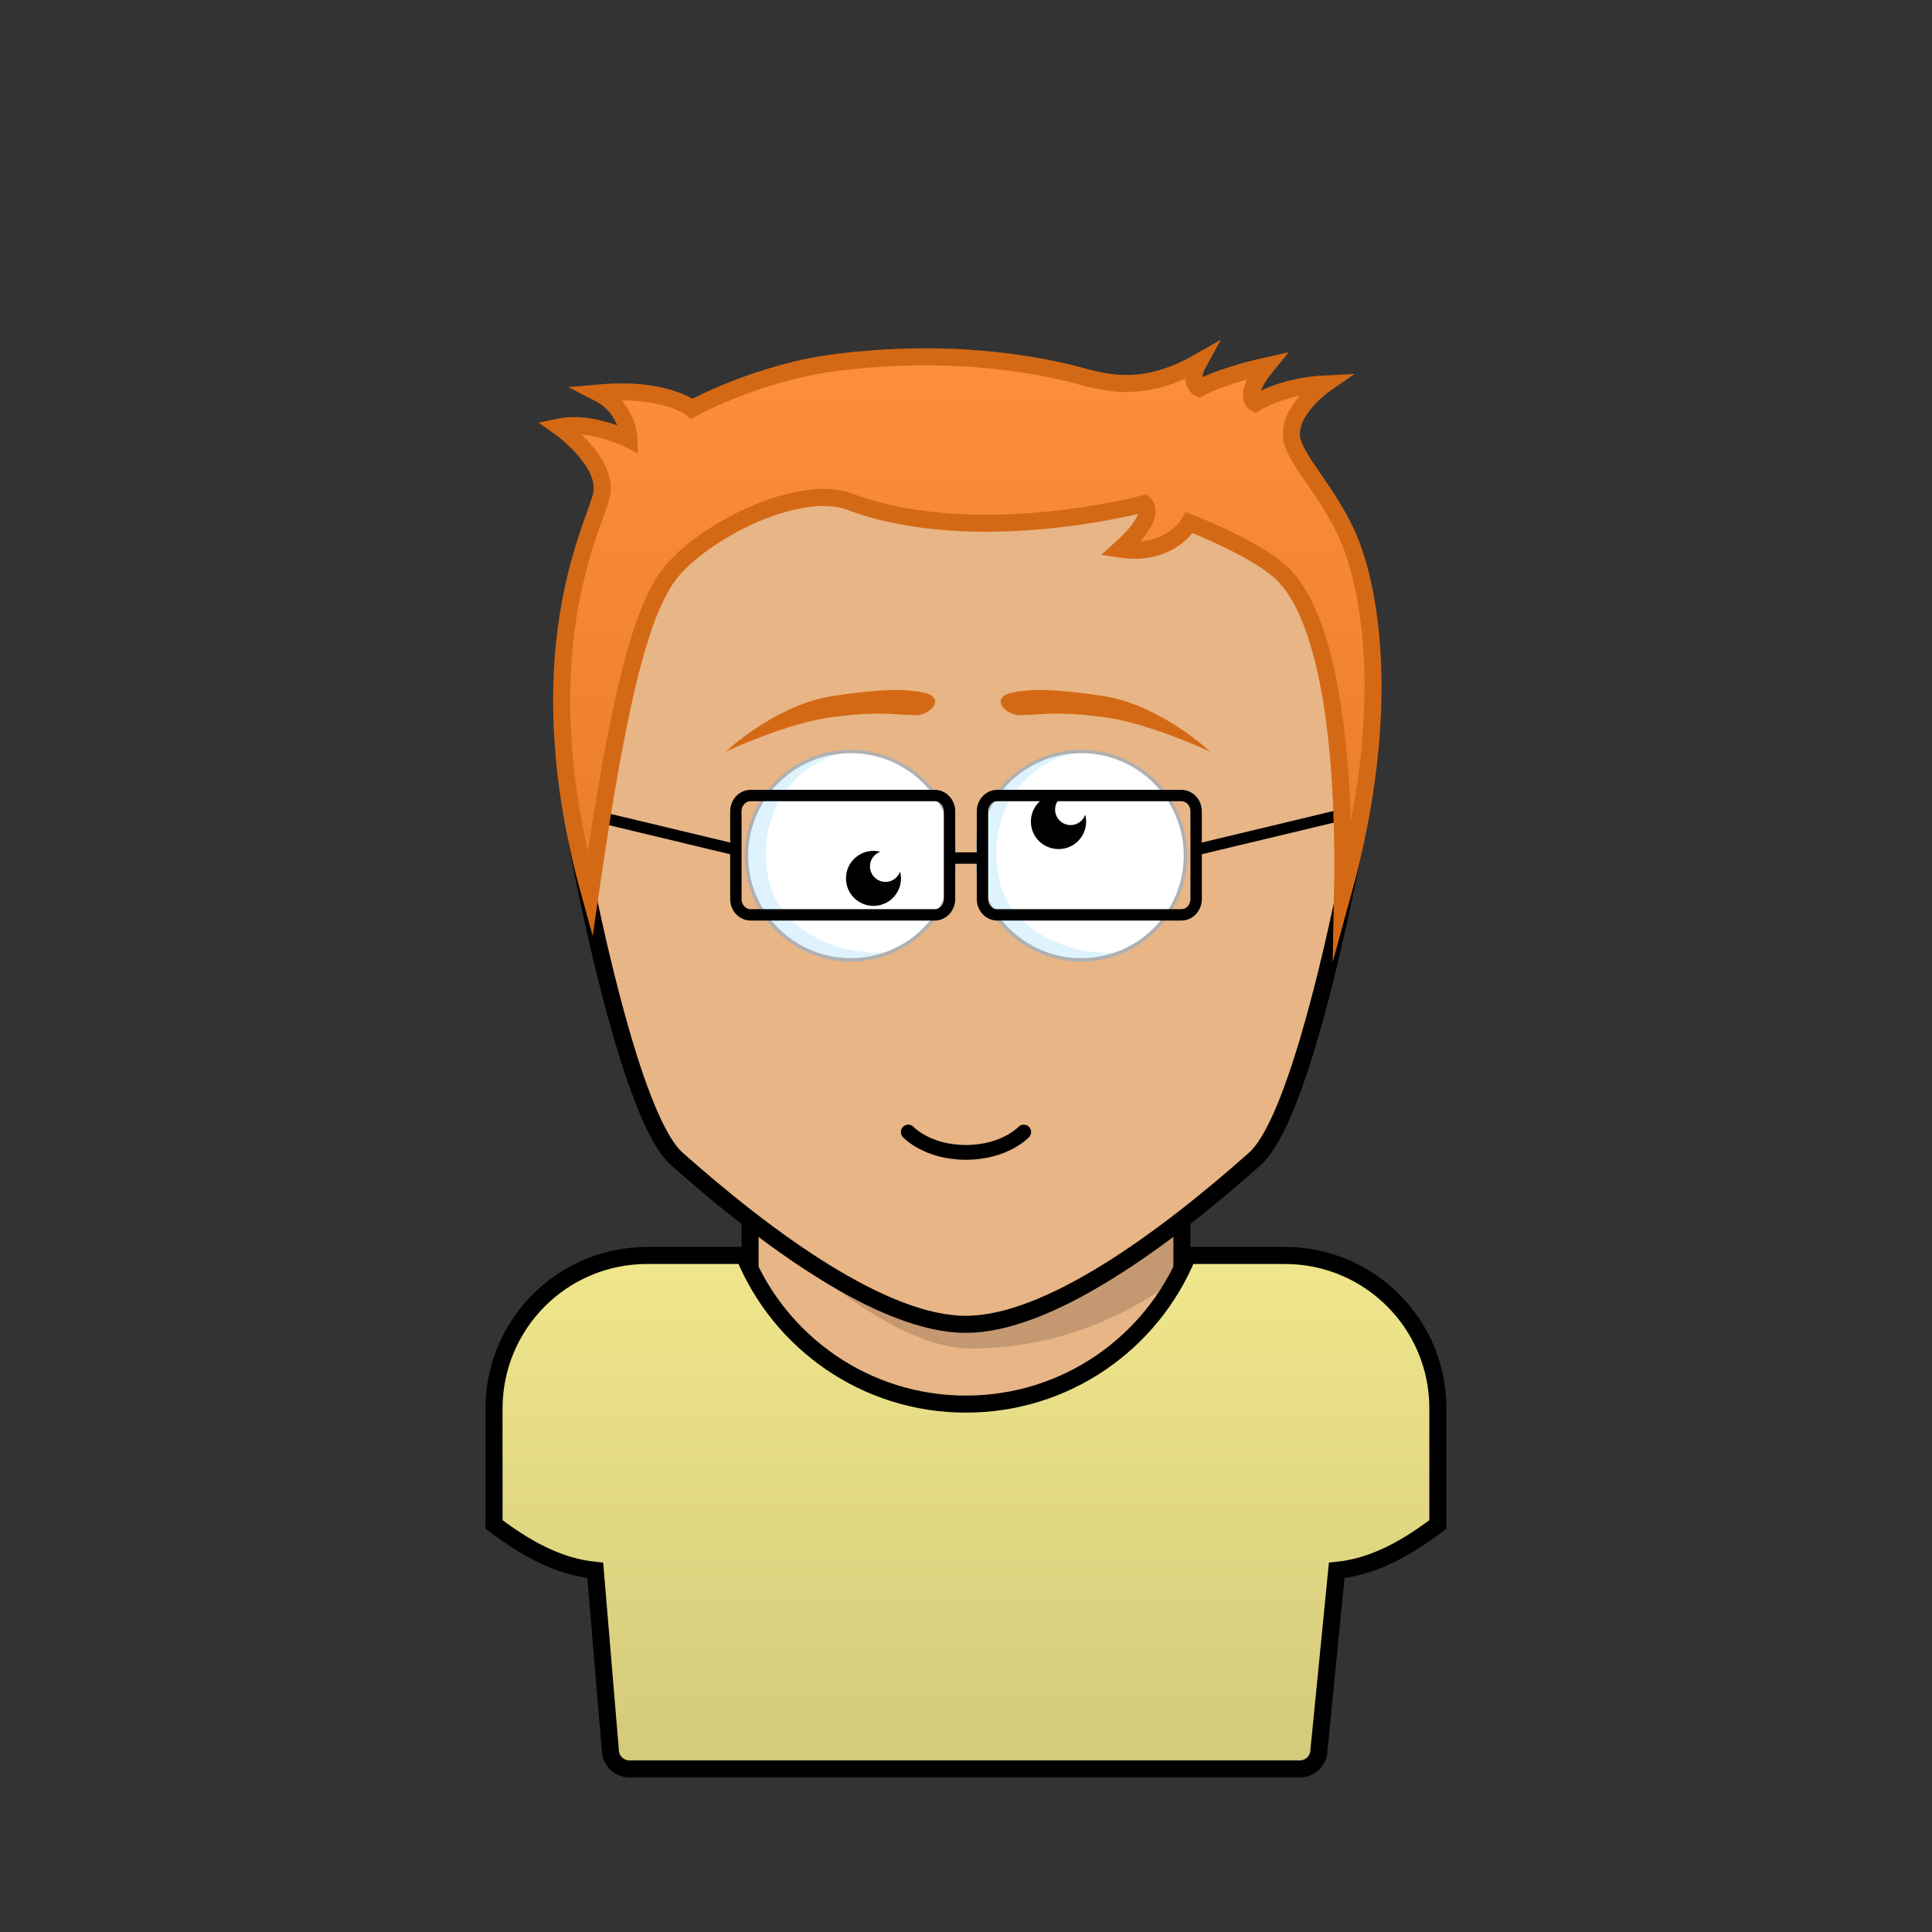
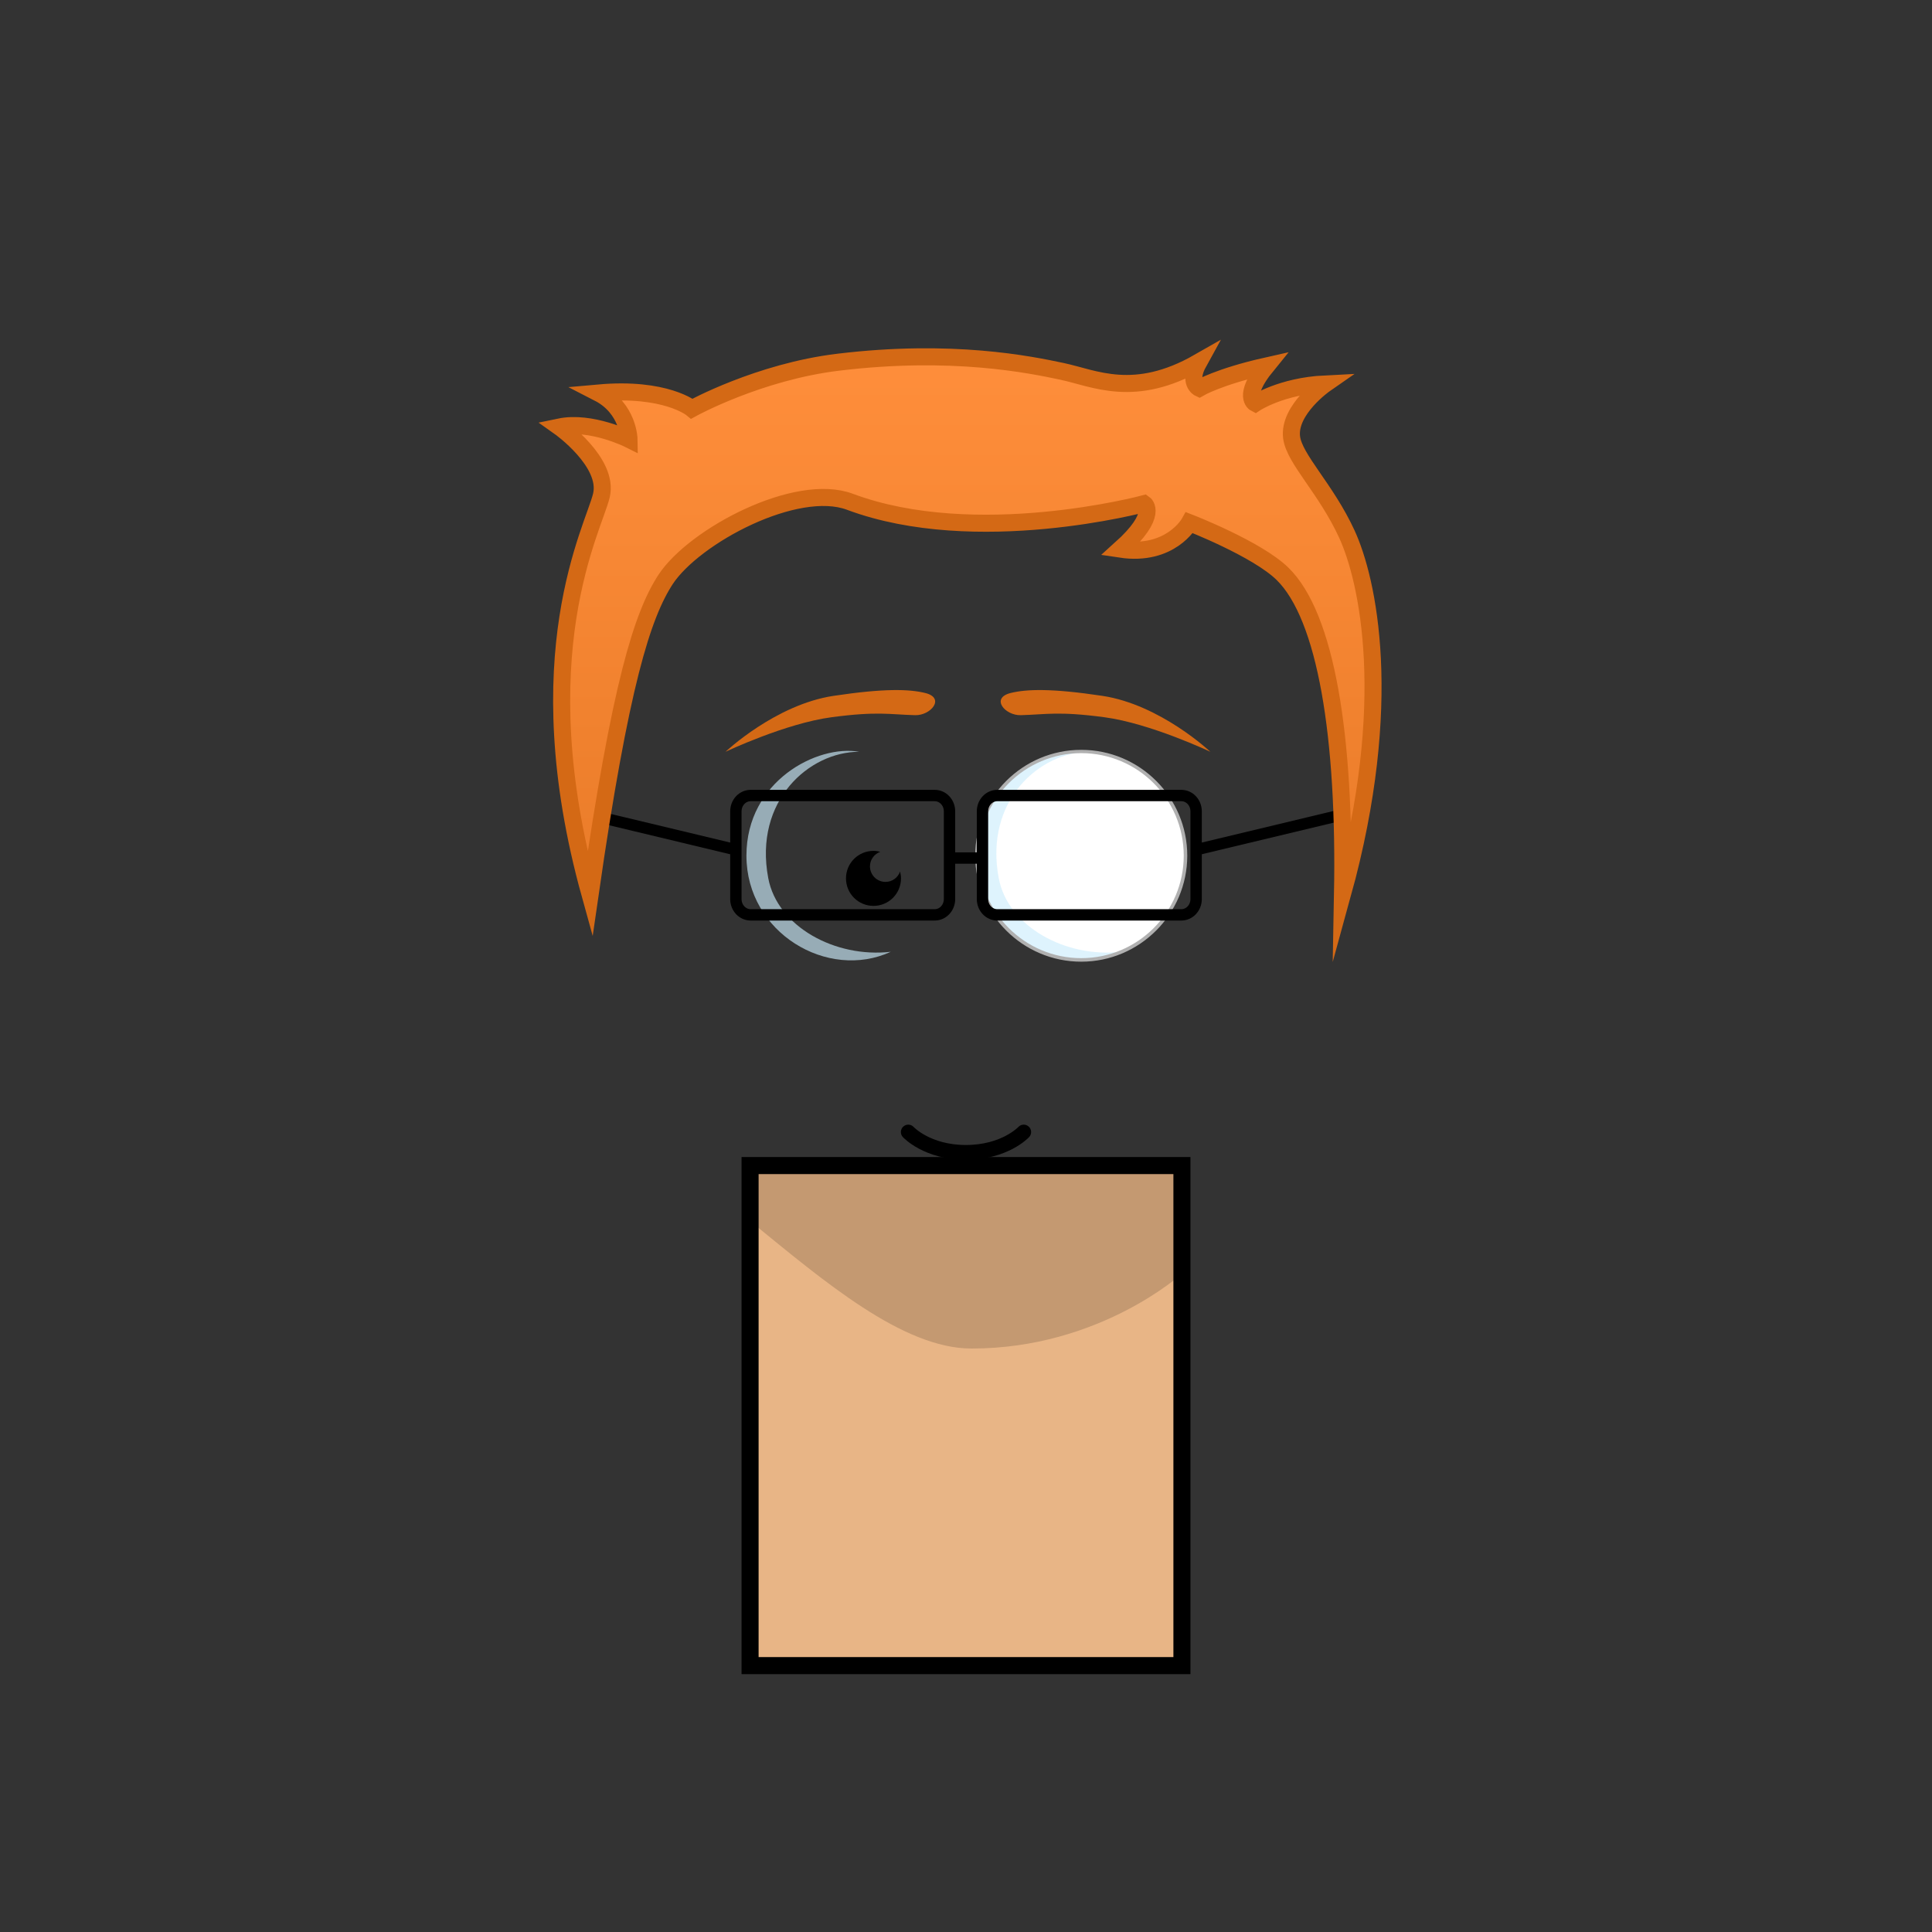
<svg xmlns="http://www.w3.org/2000/svg" viewBox="0 0 170 170">
  <rect x="0" y="0" width="170" height="170" fill="#333333" stroke="none" />
  <rect stroke="#000000" stroke-width="1.5" x="66" y="102.56" width="38" height="44" fill="#e8b586" />
  <path fill="#000000" opacity="0.16" d="M66,107.44c6.44,5.24,13.4,11.22,19.49,11.22c11.29,0,18.52-6.6,18.52-6.6l0-9.5H66V107.44z" />
-   <path stroke="#000000" stroke-width="1.5" d="M85,34.4c18.39,0,39.63,11.82,34.02,40.71c-2.05,10.56-5.37,24-8.6,26.86c-8.02,7.13-18.19,14.57-25.44,14.56c-7.25,0-17.41-7.44-25.43-14.56c-3.22-2.86-6.54-16.3-8.59-26.86C45.37,46.22,66.61,34.4,85,34.4z" fill="#e8b586" />
  <path fill="none" stroke="#000000" stroke-width="1.3" stroke-linecap="round" d="M79.92,99.61c0,0,1.65,1.79,5.07,1.79c3.43,0,5.09-1.79,5.09-1.79" />
-   <path fill="#FFFFFF" d="M74.86,66.12c5.07,0,9.17,4.11,9.17,9.17c0,5.07-4.11,9.17-9.17,9.17c-5.07,0-9.18-4.11-9.18-9.17C65.69,70.22,69.79,66.12,74.86,66.12z" />
  <path fill="#FFFFFF" d="M95.14,66.11c5.07,0,9.17,4.11,9.17,9.17c0,5.07-4.11,9.17-9.17,9.17c-5.07,0-9.18-4.11-9.18-9.17C85.97,70.22,90.08,66.11,95.14,66.11z" />
  <path fill="#CDECFC" opacity="0.65" d="M65.68,75.29c0,6.8,7.16,11.02,12.7,8.46c-4.89,0.56-9.98-2.22-10.78-6.48c-1.29-6.83,3.62-11.12,8-11.12C71.94,65.5,65.68,68.71,65.68,75.29z" />
  <path fill="#CDECFC" opacity="0.65" d="M85.96,75.29c0,6.8,7.16,11.02,12.7,8.46c-4.89,0.56-9.98-2.22-10.78-6.48c-1.29-6.83,3.62-11.12,8-11.12C92.22,65.5,85.96,68.71,85.96,75.29z" />
-   <path fill="#B0B0B0" d="M74.86,84.62c-5.14,0-9.33-4.18-9.33-9.32c0-5.14,4.18-9.32,9.33-9.32c5.14,0,9.32,4.18,9.32,9.32C84.19,80.43,80,84.62,74.86,84.62z M74.86,66.27c-4.98,0-9.03,4.05-9.03,9.02c0,4.98,4.05,9.02,9.03,9.02c4.98,0,9.02-4.05,9.02-9.02C83.89,70.31,79.84,66.27,74.86,66.27z" />
  <path fill="#B0B0B0" d="M95.14,84.62c-5.14,0-9.33-4.18-9.33-9.32c0-5.14,4.18-9.32,9.33-9.32s9.33,4.18,9.33,9.32C104.46,80.43,100.28,84.62,95.14,84.62z M95.14,66.27c-4.98,0-9.02,4.05-9.02,9.02c0,4.98,4.05,9.02,9.02,9.02c4.98,0,9.02-4.05,9.02-9.02C104.16,70.31,100.11,66.27,95.14,66.27z" />
-   <path fill="#000000" d="M94.21,72.6c-0.76,0-1.37-0.61-1.37-1.37c0-0.59,0.38-1.09,0.91-1.28c-0.19-0.05-0.39-0.08-0.6-0.08c-1.35,0-2.44,1.08-2.44,2.42c0,1.34,1.08,2.42,2.44,2.42c1.34,0,2.42-1.08,2.42-2.42c0-0.21-0.03-0.41-0.08-0.6C95.3,72.22,94.8,72.6,94.21,72.6z" />
  <path fill="#000000" d="M77.92,77.6c-0.76,0-1.37-0.61-1.37-1.37c0-0.59,0.38-1.09,0.91-1.28c-0.19-0.05-0.39-0.08-0.6-0.08c-1.34,0-2.42,1.08-2.42,2.42c0,1.34,1.08,2.42,2.42,2.42c1.34,0,2.42-1.08,2.42-2.42c0-0.21-0.04-0.41-0.08-0.6C79.01,77.22,78.51,77.6,77.92,77.6z" />
  <path fill="#d46915" d="M106.5,66.15c0,0-5.27-2.5-9.33-3.04c-4.06-0.54-5.1-0.24-7.35-0.18c-1.38,0.04-2.68-1.5-0.9-1.95c1.42-0.35,3.62-0.42,8.08,0.25C102.11,62,106.5,66.15,106.5,66.15z M73.34,61.23c4.47-0.67,6.66-0.6,8.08-0.25c1.78,0.44,0.48,1.99-0.9,1.95c-2.25-0.06-3.29-0.36-7.35,0.18c-4.06,0.54-9.33,3.04-9.33,3.04S68.23,62,73.34,61.23z" />
  <path stroke="#000000" stroke-width="1" stroke-linecap="round" fill="none" d="M105.25,79.1c0,0.8-0.6,1.4-1.3,1.4h-16.2c-0.7,0-1.3-0.6-1.3-1.4v-7.7c0-0.8,0.6-1.4,1.3-1.4h16.2c0.7,0,1.3,0.6,1.3,1.4V79.1z M105.55,74.7l13.77-3.3 M64.75,79.1c0,0.8,0.6,1.4,1.3,1.4h16.2c0.7,0,1.3-0.6,1.3-1.4v-7.7c0-0.8-0.6-1.4-1.3-1.4h-16.2c-0.7,0-1.3,0.6-1.3,1.4V79.1z M64.45,74.7l-13.77-3.3 M83.7,75.5h2.6" />
-   <path stroke="#000000" stroke-width="1.5" fill="url(#ShirtGradient-f3ee58ca-1-Shirt)" d="M113.06,110.47h-8.55c-3.15,7.68-10.69,13.08-19.52,13.08c-8.81,0-16.36-5.41-19.51-13.08h-8.54c-7.44,0-13.47,6.03-13.47,13.47v10.2c2.74,2.06,5.6,3.71,8.91,4.04l1.32,15.78c0,0.93,0.75,1.69,1.68,1.69h58.99c0.94,0,1.69-0.76,1.69-1.69l1.56-15.78c3.3-0.33,6.17-1.98,8.9-4.04v-10.21C126.53,116.5,120.5,110.47,113.06,110.47z" />
  <path stroke="#d46915" stroke-width="1.5" stroke-miterlimit="50" fill="url(#HairGradient-f3ee58ca)" d="M51.92,78.71c-5.85-21.09,0.31-32.2,1-35.12c0.69-2.92-3.69-6.02-3.69-6.02c2.79-0.58,6.12,1.09,6.12,1.09s-0.04-2.72-2.69-4.08c5.92-0.53,8.22,1.38,8.22,1.38s5.89-3.25,12.89-4.09c10.02-1.21,16.86,0.21,19.69,0.81c2.83,0.6,6.34,2.44,12.02-0.81c-1,1.81,0.04,2.29,0.04,2.29s1.73-1.02,5.92-1.96c-2.19,2.69-0.99,3.29-0.99,3.29s2.28-1.52,6.16-1.71c0,0-3.27,2.27-2.96,4.71c0.25,1.92,3.02,4.5,4.86,8.5c1.84,4,4.28,14.81-0.38,31.71c0.26-13.84-1.44-24.46-5.28-28.21c-2.25-2.2-8.19-4.5-8.19-4.5s-1.65,3-6.08,2.33c3.43-3.08,2.1-4,2.1-4s-14.8,3.98-25.9-0.17c-4.72-1.76-13.68,3-16.21,6.83C56.53,54.12,54.6,60.12,51.92,78.71z" />
  <linearGradient id="HairGradient-f3ee58ca" x1="0%" x2="0%" y1="100%" y2="0%">
    <stop offset="0%" stop-color="#ea7c29" />
    <stop offset="100%" stop-color="#ff8e3b" />
  </linearGradient>
  <linearGradient id="ShirtGradient-f3ee58ca-1-Shirt" x1="0%" x2="0%" y1="100%" y2="0%">
    <stop offset="0%" stop-color="#d3ca7b" />
    <stop offset="100%" stop-color="#F0E68C" />
  </linearGradient>
</svg>